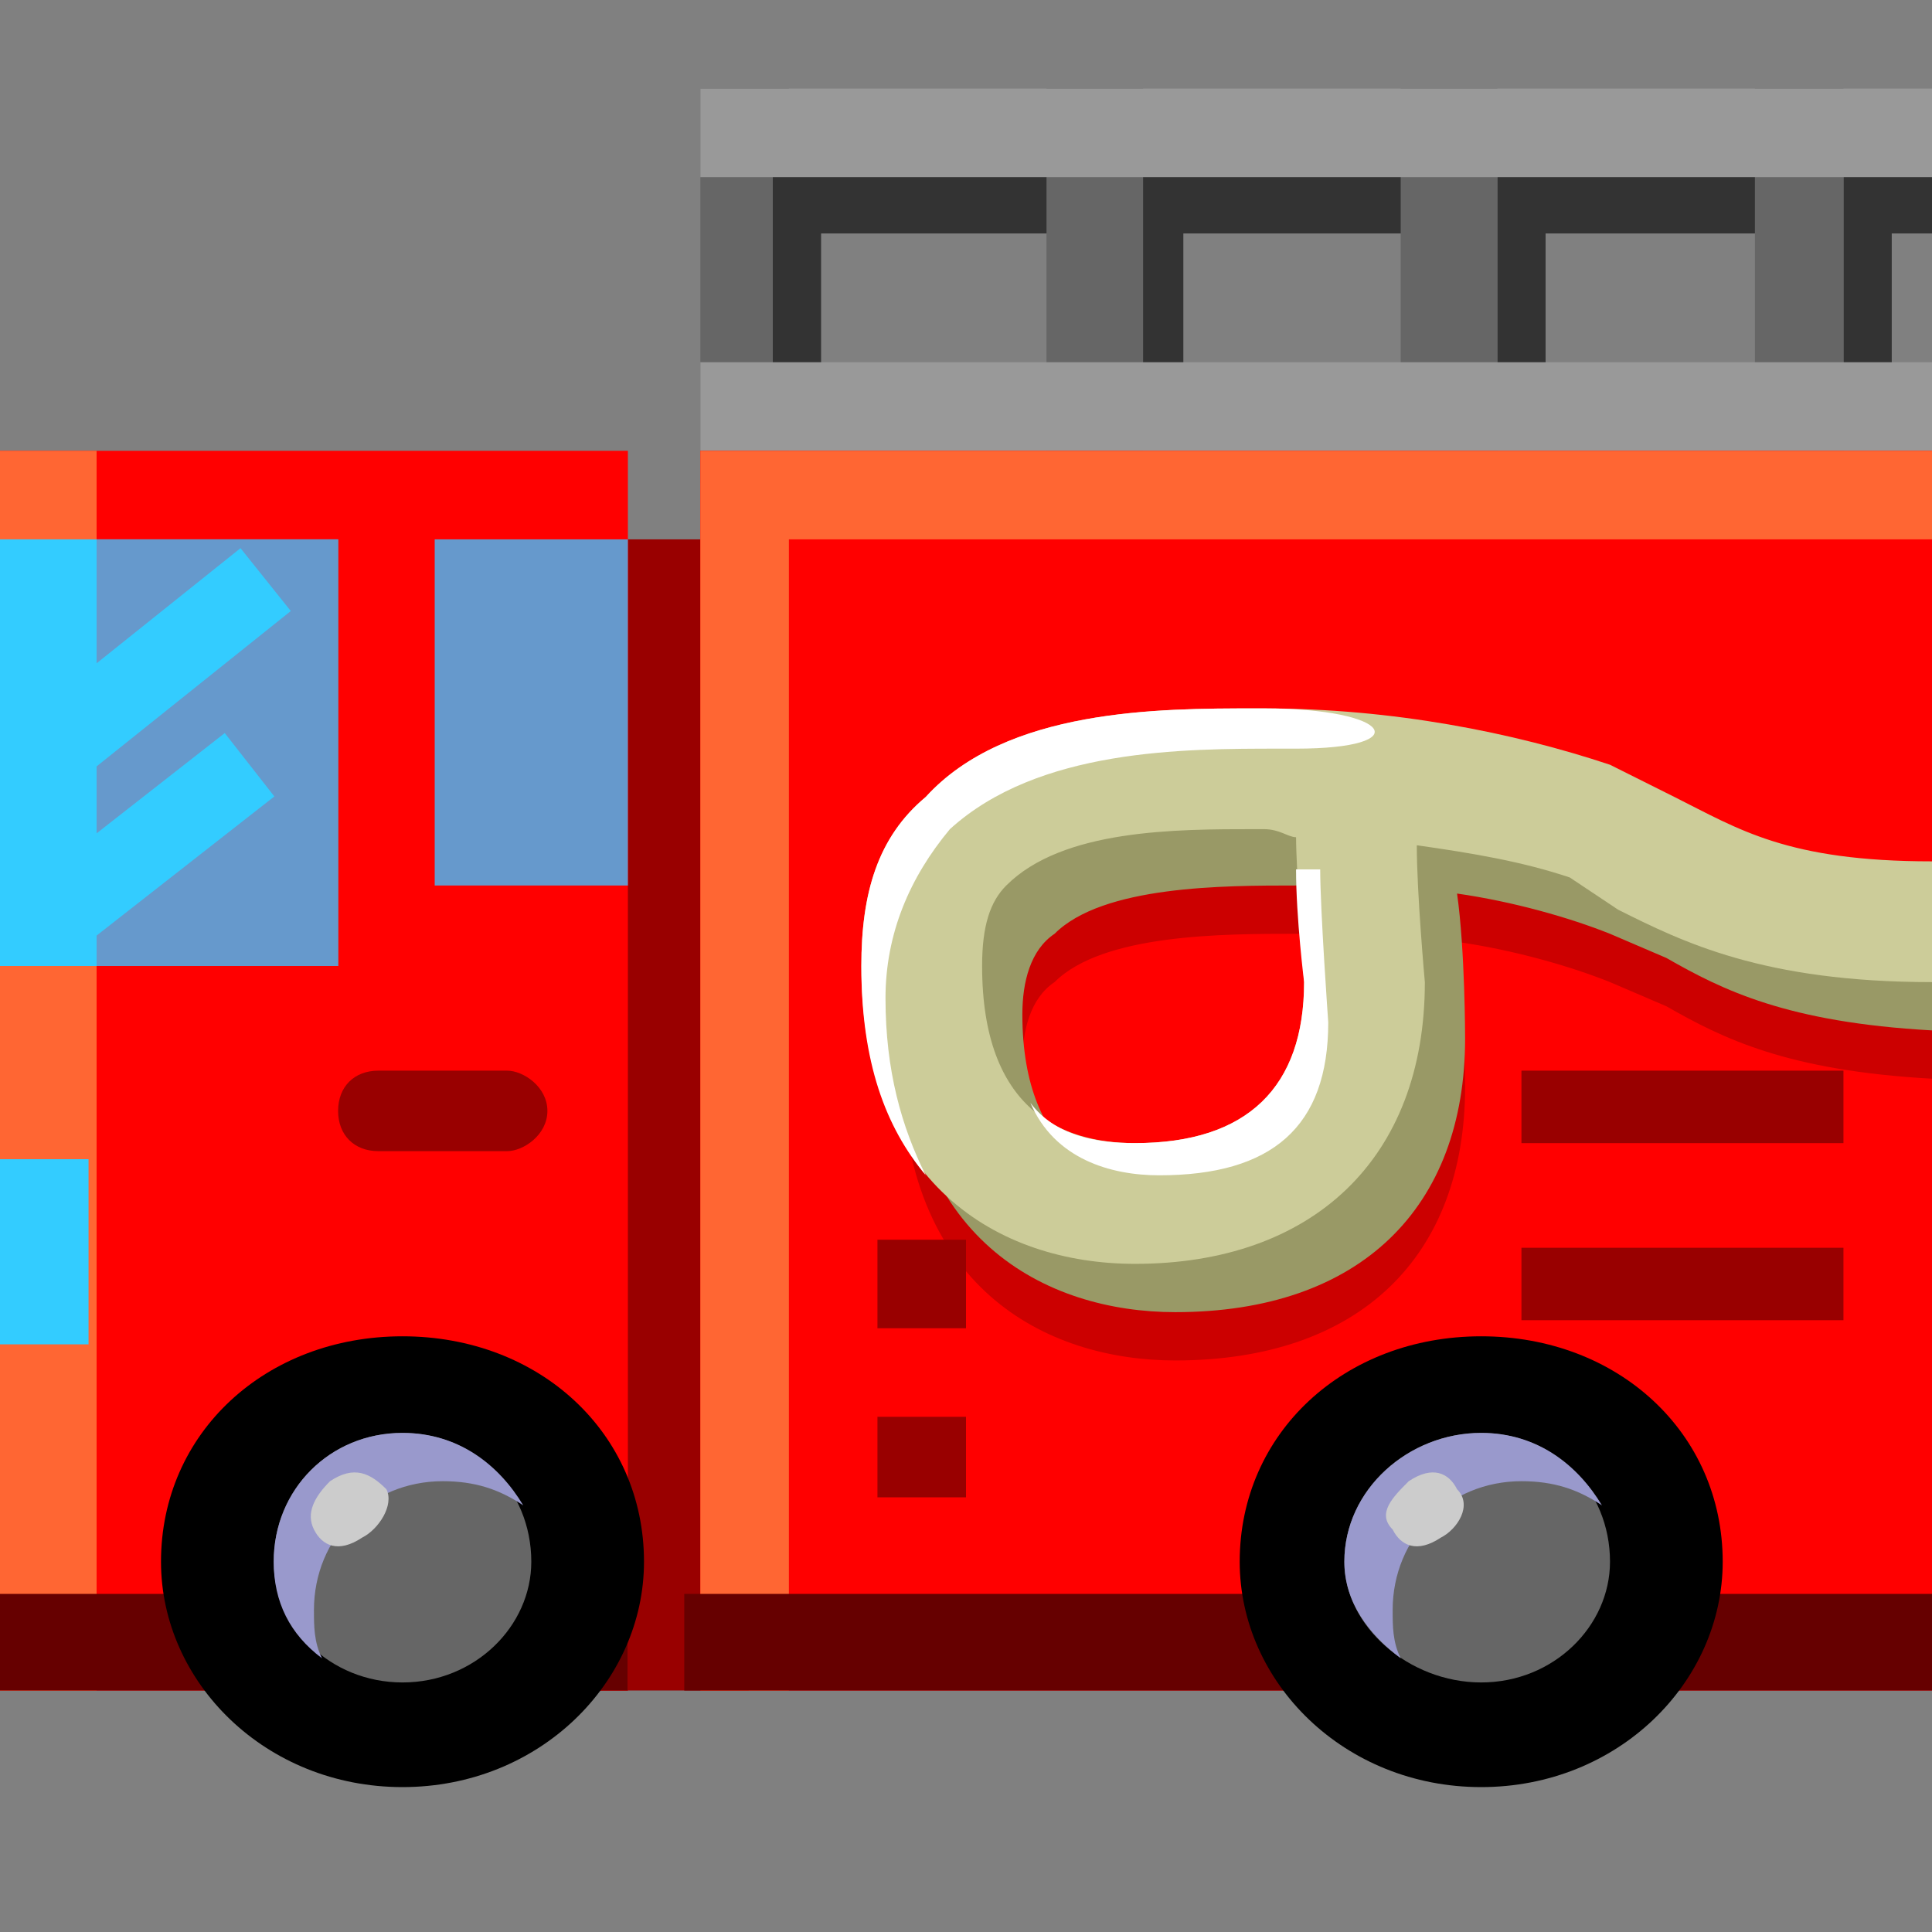
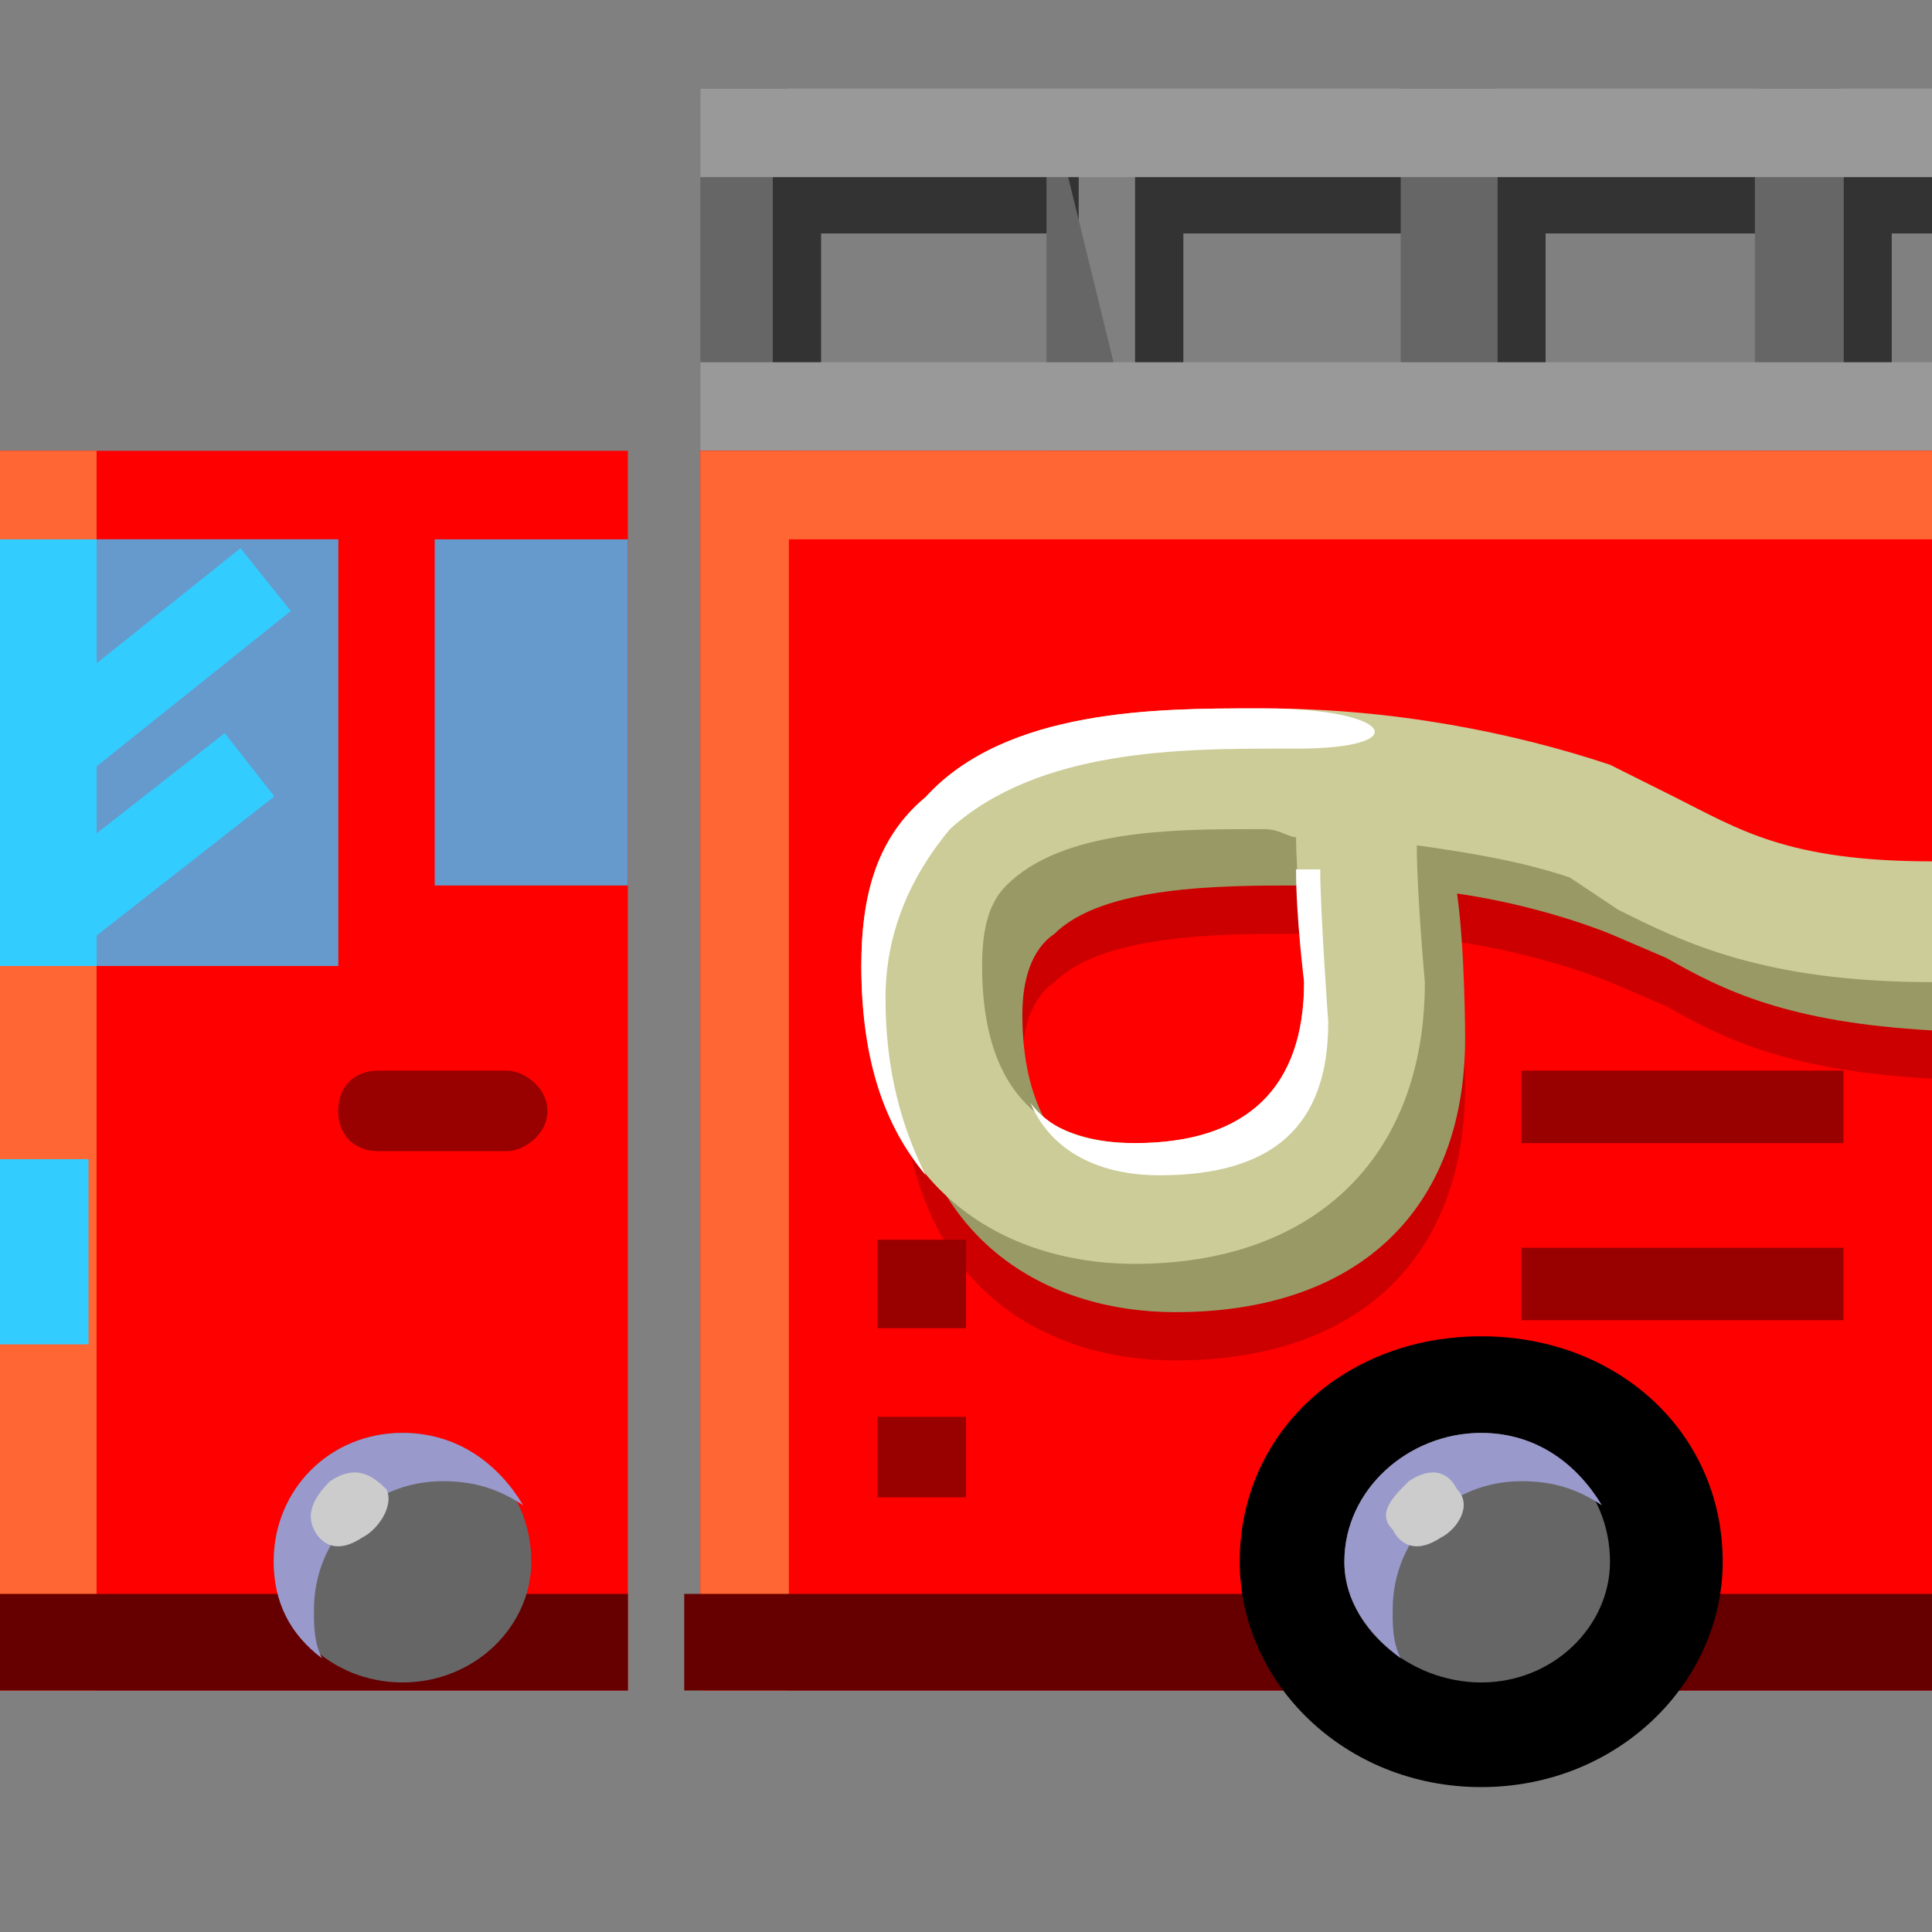
<svg xmlns="http://www.w3.org/2000/svg" height="24" width="24">
  <rect width="100%" height="100%" fill="#808080" stroke="none" />
  <g transform="matrix(1,0,0,-1,-264,408)" id="KDDI_D_">
    <path d="M273.8 402h-1.1v4.9h1.1z" fill="#666" />
    <path d="M277.4 405.1v.9h-3.8v-2.7h.6v1.8zM281.9 405.1v.9h-3.8v-2.7h.6v1.8zM286.4 405.1v.9h-3.8v-2.7h.6v1.8zM288 406h-1.1v-2.7h.6v1.8h.5z" fill="#333" />
-     <path d="M278.2 402H277v4.9h1.2zM282.6 402h-1.2v4.9h1.2zM286.9 402h-1.1v4.9h1.1z" fill="#666" />
+     <path d="M278.2 402H277v4.9zM282.6 402h-1.2v4.9h1.2zM286.9 402h-1.1v4.9h1.1z" fill="#666" />
    <path d="M288 405.8h-15.3v1.1H288zM288 402.4h-15.3v1.1H288z" fill="#999" />
-     <path d="M273.3 387h-2.1v14.3h2.1z" fill="#900" />
    <path d="M271.8 387H264v15.4h7.8z" fill="red" />
    <path d="M264 402.4V387h1.2v15.4z" fill="#f63" />
    <path d="M288 387h-15.3v15.4H288z" fill="red" />
    <path d="M288 401.3v1.1h-15.3V387h1.1v14.3z" fill="#f63" />
    <path d="M264 396h4.2v5.3H264z" fill="#3cf" />
    <path d="M265.2 396h3v5.3h-3zM271.8 401.3h-2.4V397h2.4z" fill="#69c" />
    <path d="M264 391.3h1.1v2.3H264z" fill="#3cf" />
    <path d="M276 396.9c-.5-.6-.8-1.3-.8-2.1 0-2.8 1.8-3.7 3.4-3.7 2.3 0 3.6 1.3 3.6 3.4 0 0 0 1.1-.1 1.8.7-.1 1.4-.3 1.9-.5l.7-.3c.7-.4 1.5-.8 3.3-.9v1.5c-1.4.1-2 .4-2.6.7l-.8.4c-1.3.5-2.7.7-4.3.7h-.2c-1.2 0-3 0-4.1-1m.7-2.1c0 .4.1.8.4 1 .6.6 2.1.6 3 .6h.5c.1-.5.1-1.9.1-1.9 0-1.3-.7-1.9-2.1-1.9-.8 0-1.9.4-1.9 2.2z" fill="#c00" />
    <path d="M276 397.5c-.5-.6-.8-1.3-.8-2.1 0-2.8 1.8-3.7 3.4-3.7 2.3 0 3.6 1.3 3.6 3.4 0 0 0 1.1-.1 1.8.7-.1 1.4-.3 1.9-.5l.7-.3c.7-.4 1.5-.8 3.3-.9v1.5c-1.4.1-2 .4-2.6.7l-.8.4c-1.3.5-2.7.7-4.3.7h-.2c-1.2 0-3 0-4.1-1m.7-2.1c0 .4.1.8.4 1 .6.6 2.1.6 3 .6h.5c.1-.5.1-1.9.1-1.9 0-1.3-.7-1.9-2.1-1.9-.8 0-1.9.4-1.9 2.2z" fill="#996" />
    <path d="M275.5 398.1c-.6-.5-.8-1.2-.8-2.1 0-2.7 1.7-3.7 3.4-3.7 2.2 0 3.6 1.3 3.6 3.5 0 0-.1 1.1-.1 1.7.7-.1 1.3-.2 1.9-.4l.6-.4c.8-.4 1.8-.9 3.9-.9v1.5c-1.8 0-2.4.4-3.2.8l-.8.4c-1.2.4-2.7.7-4.3.7h-.1c-1.2 0-3.1 0-4.1-1.1m.7-2.1c0 .5.1.8.3 1 .7.7 2.1.7 3.1.7h.1c.2 0 .3-.1.4-.1 0-.4.1-1.8.1-1.8 0-1.3-.7-2-2.1-2-.9 0-1.9.4-1.9 2.2z" fill="#cc9" />
    <path d="M278.1 393.8c-.5 0-1 .1-1.3.5.3-.7 1-.9 1.6-.9 1.4 0 2.1.6 2.1 1.9 0 0-.1 1.4-.1 1.9h-.3c0-.6.1-1.4.1-1.4 0-1.3-.7-2-2.1-2zM275.8 397.7c1.1 1 2.9 1 4.1 1h.2c1.5 0 1.2.5-.4.5h-.1c-1.2 0-3.1 0-4.1-1.1-.6-.5-.8-1.2-.8-2.1 0-1.2.3-2 .8-2.6-.3.6-.5 1.3-.5 2.2 0 .8.3 1.5.8 2.1z" fill="#fff" />
    <path d="M270.8 394.2c0-.3-.3-.5-.5-.5h-1.6c-.3 0-.5.2-.5.5s.2.5.5.5h1.6c.2 0 .5-.2.5-.5zM276 391.5h-1.1v1.1h1.1zM276 389.4h-1.1v1h1.1zM286.9 391.6h-4v.9h4zM286.9 393.8h-4v.9h4z" fill="#900" />
    <path d="M271.8 387H264v1.2h7.8zM288 387h-15.5v1.2H288z" fill="#600" />
    <path d="M264.8 398.8l2.5 2M264.8 396.7l2.3 1.8" fill="none" stroke="#3cf" />
-     <path d="M272 388.6c0-1.5-1.3-2.8-3-2.8s-3 1.3-3 2.8c0 1.6 1.3 2.8 3 2.8s3-1.2 3-2.8z" />
    <path d="M270.6 388.6c0-.8-.7-1.5-1.6-1.5-.9 0-1.6.7-1.6 1.5 0 .9.7 1.6 1.6 1.6.9 0 1.6-.7 1.6-1.6z" fill="#666" />
    <path d="M269.5 389.6c.4 0 .7-.1 1-.3-.3.5-.8.9-1.5.9-.9 0-1.6-.7-1.6-1.6 0-.5.2-.9.6-1.2-.1.2-.1.4-.1.6 0 .9.7 1.6 1.6 1.6z" fill="#99c" />
    <path d="M268.8 389.5c.1-.2-.1-.5-.3-.6-.3-.2-.5-.1-.6.1-.1.2 0 .4.2.6.3.2.5.1.7-.1z" fill="#ccc" />
    <path d="M285.4 388.6c0-1.5-1.3-2.8-3-2.8s-3 1.3-3 2.8c0 1.6 1.3 2.8 3 2.8s3-1.2 3-2.8z" />
    <path d="M284 388.6c0-.8-.7-1.5-1.6-1.5-.9 0-1.7.7-1.7 1.5 0 .9.8 1.6 1.7 1.6.9 0 1.6-.7 1.6-1.6z" fill="#666" />
    <path d="M282.9 389.6c.4 0 .7-.1 1-.3-.3.5-.8.9-1.5.9-.9 0-1.7-.7-1.7-1.6 0-.5.3-.9.7-1.2-.1.2-.1.4-.1.6 0 .9.7 1.6 1.6 1.6z" fill="#99c" />
    <path d="M282.1 389.5c.2-.2 0-.5-.2-.6-.3-.2-.5-.1-.6.1-.2.2 0 .4.2.6.3.2.5.1.6-.1z" fill="#ccc" />
  </g>
</svg>